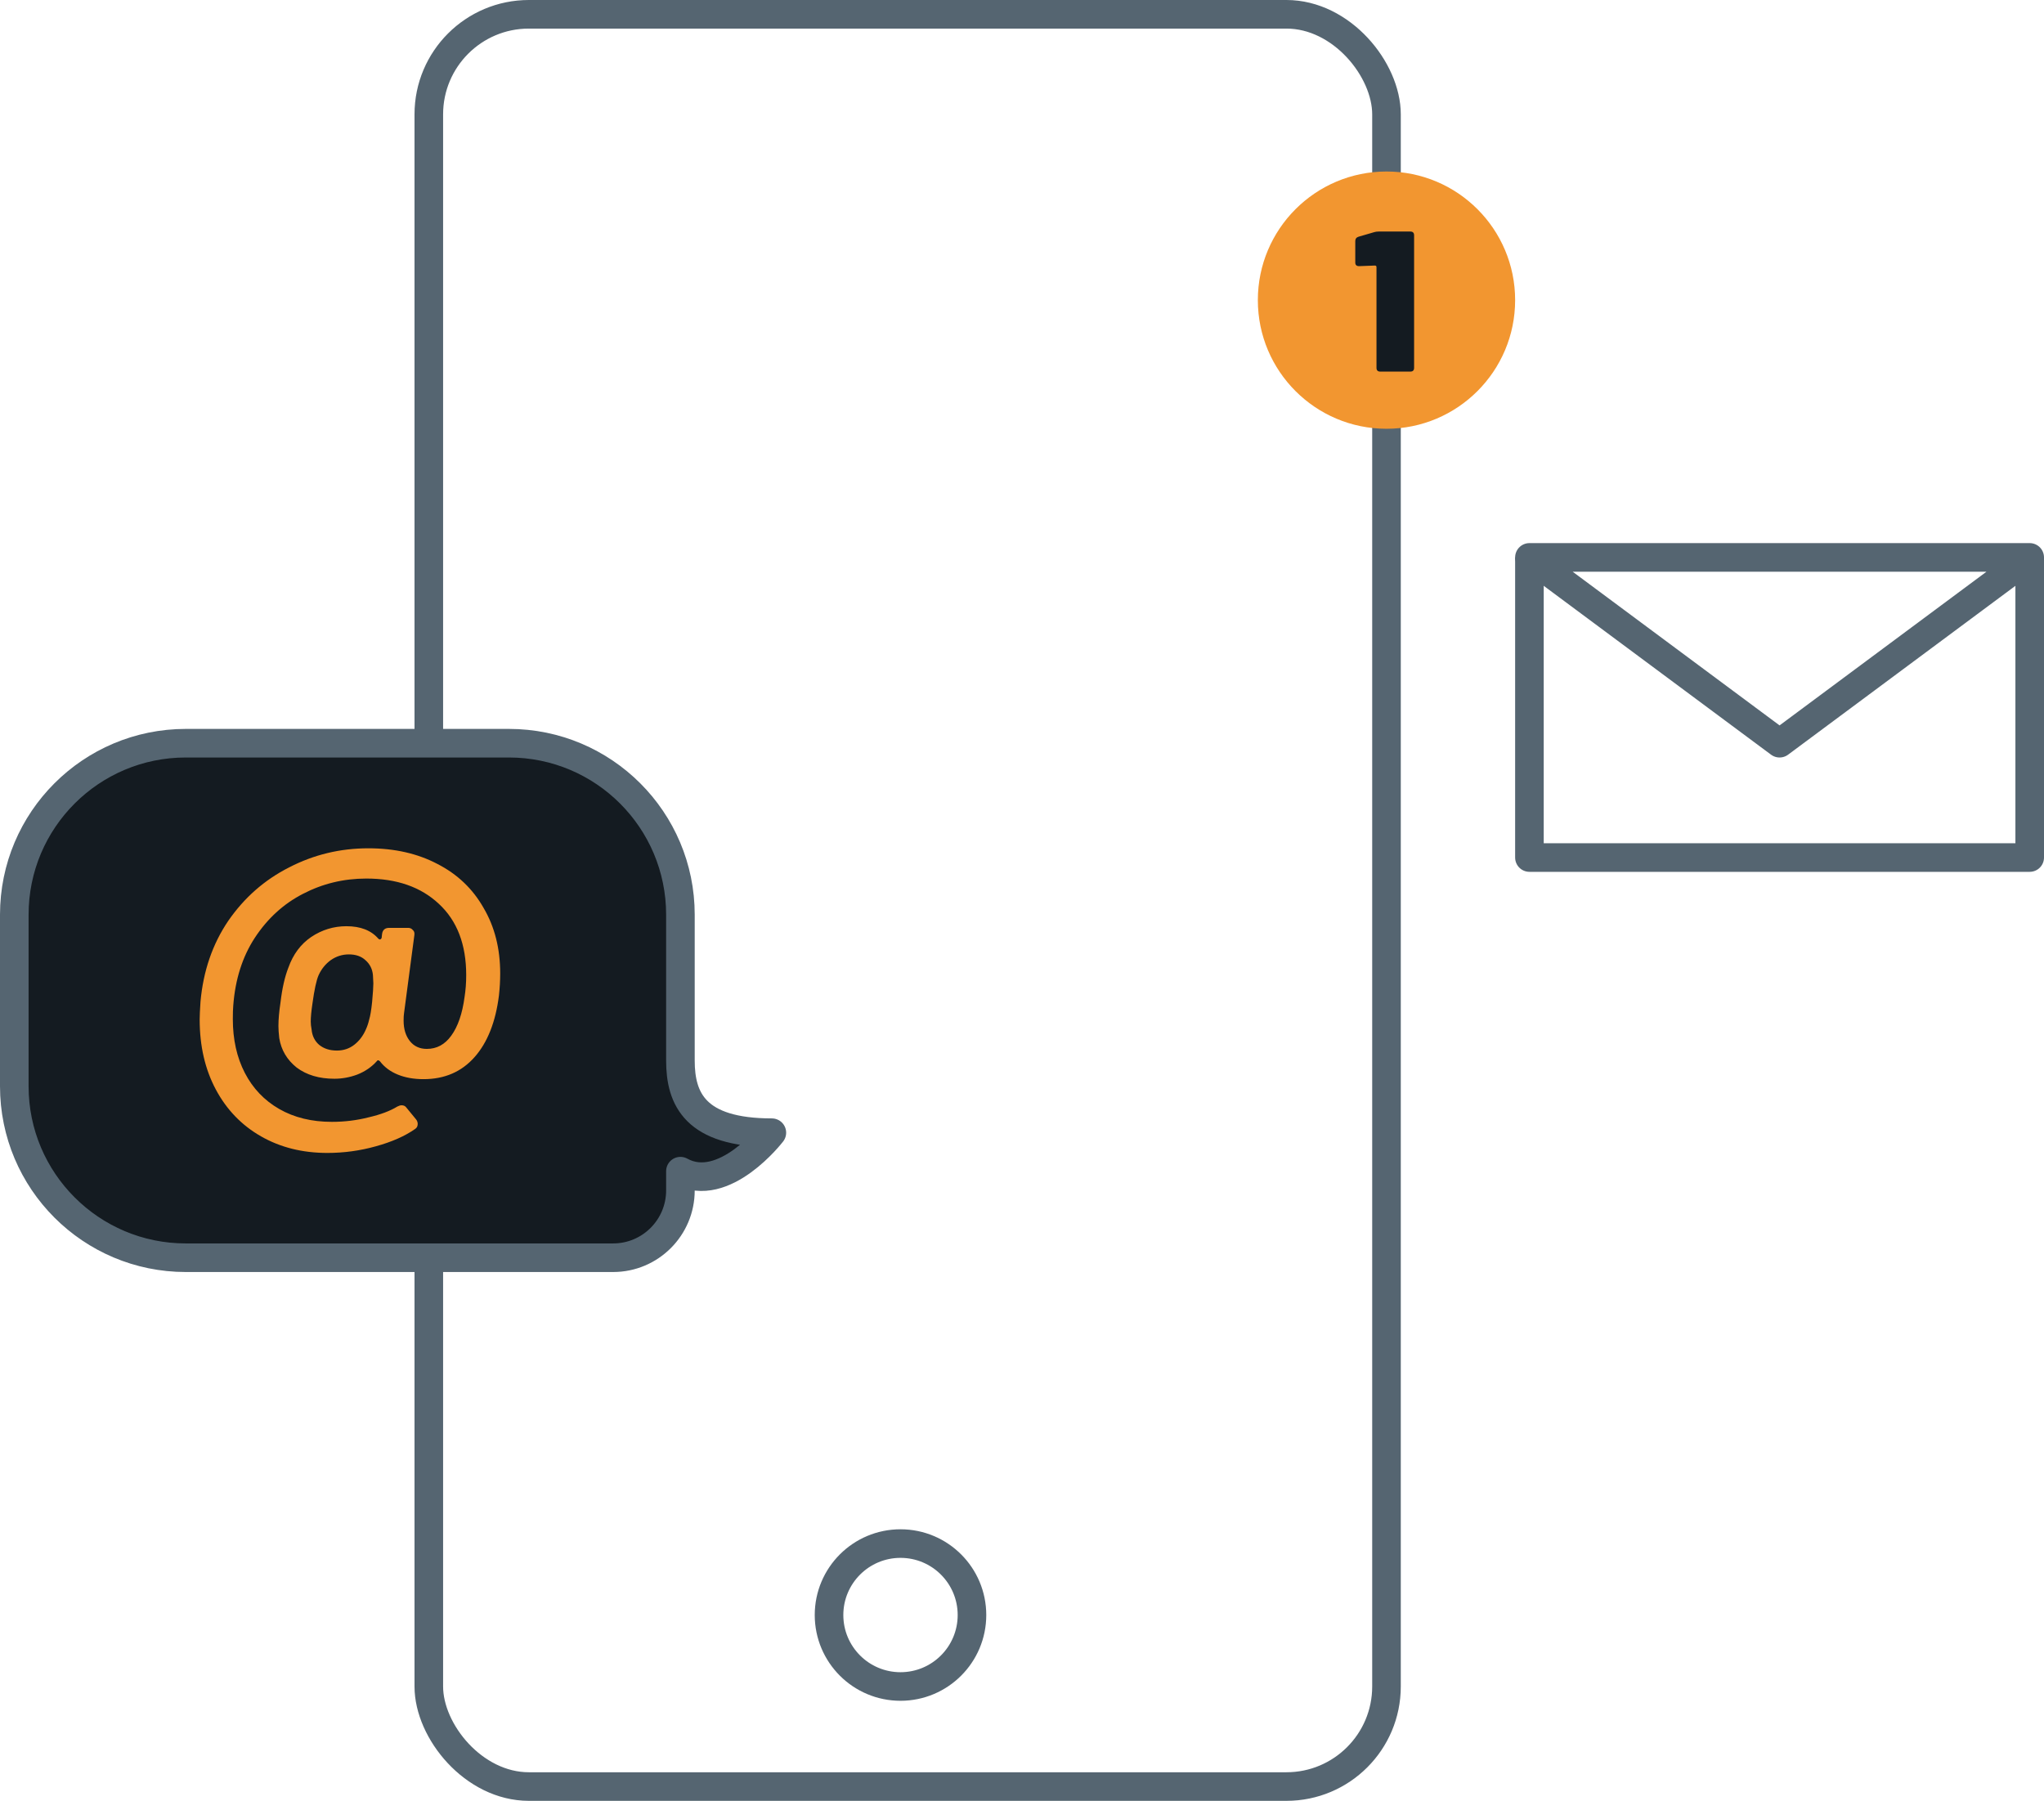
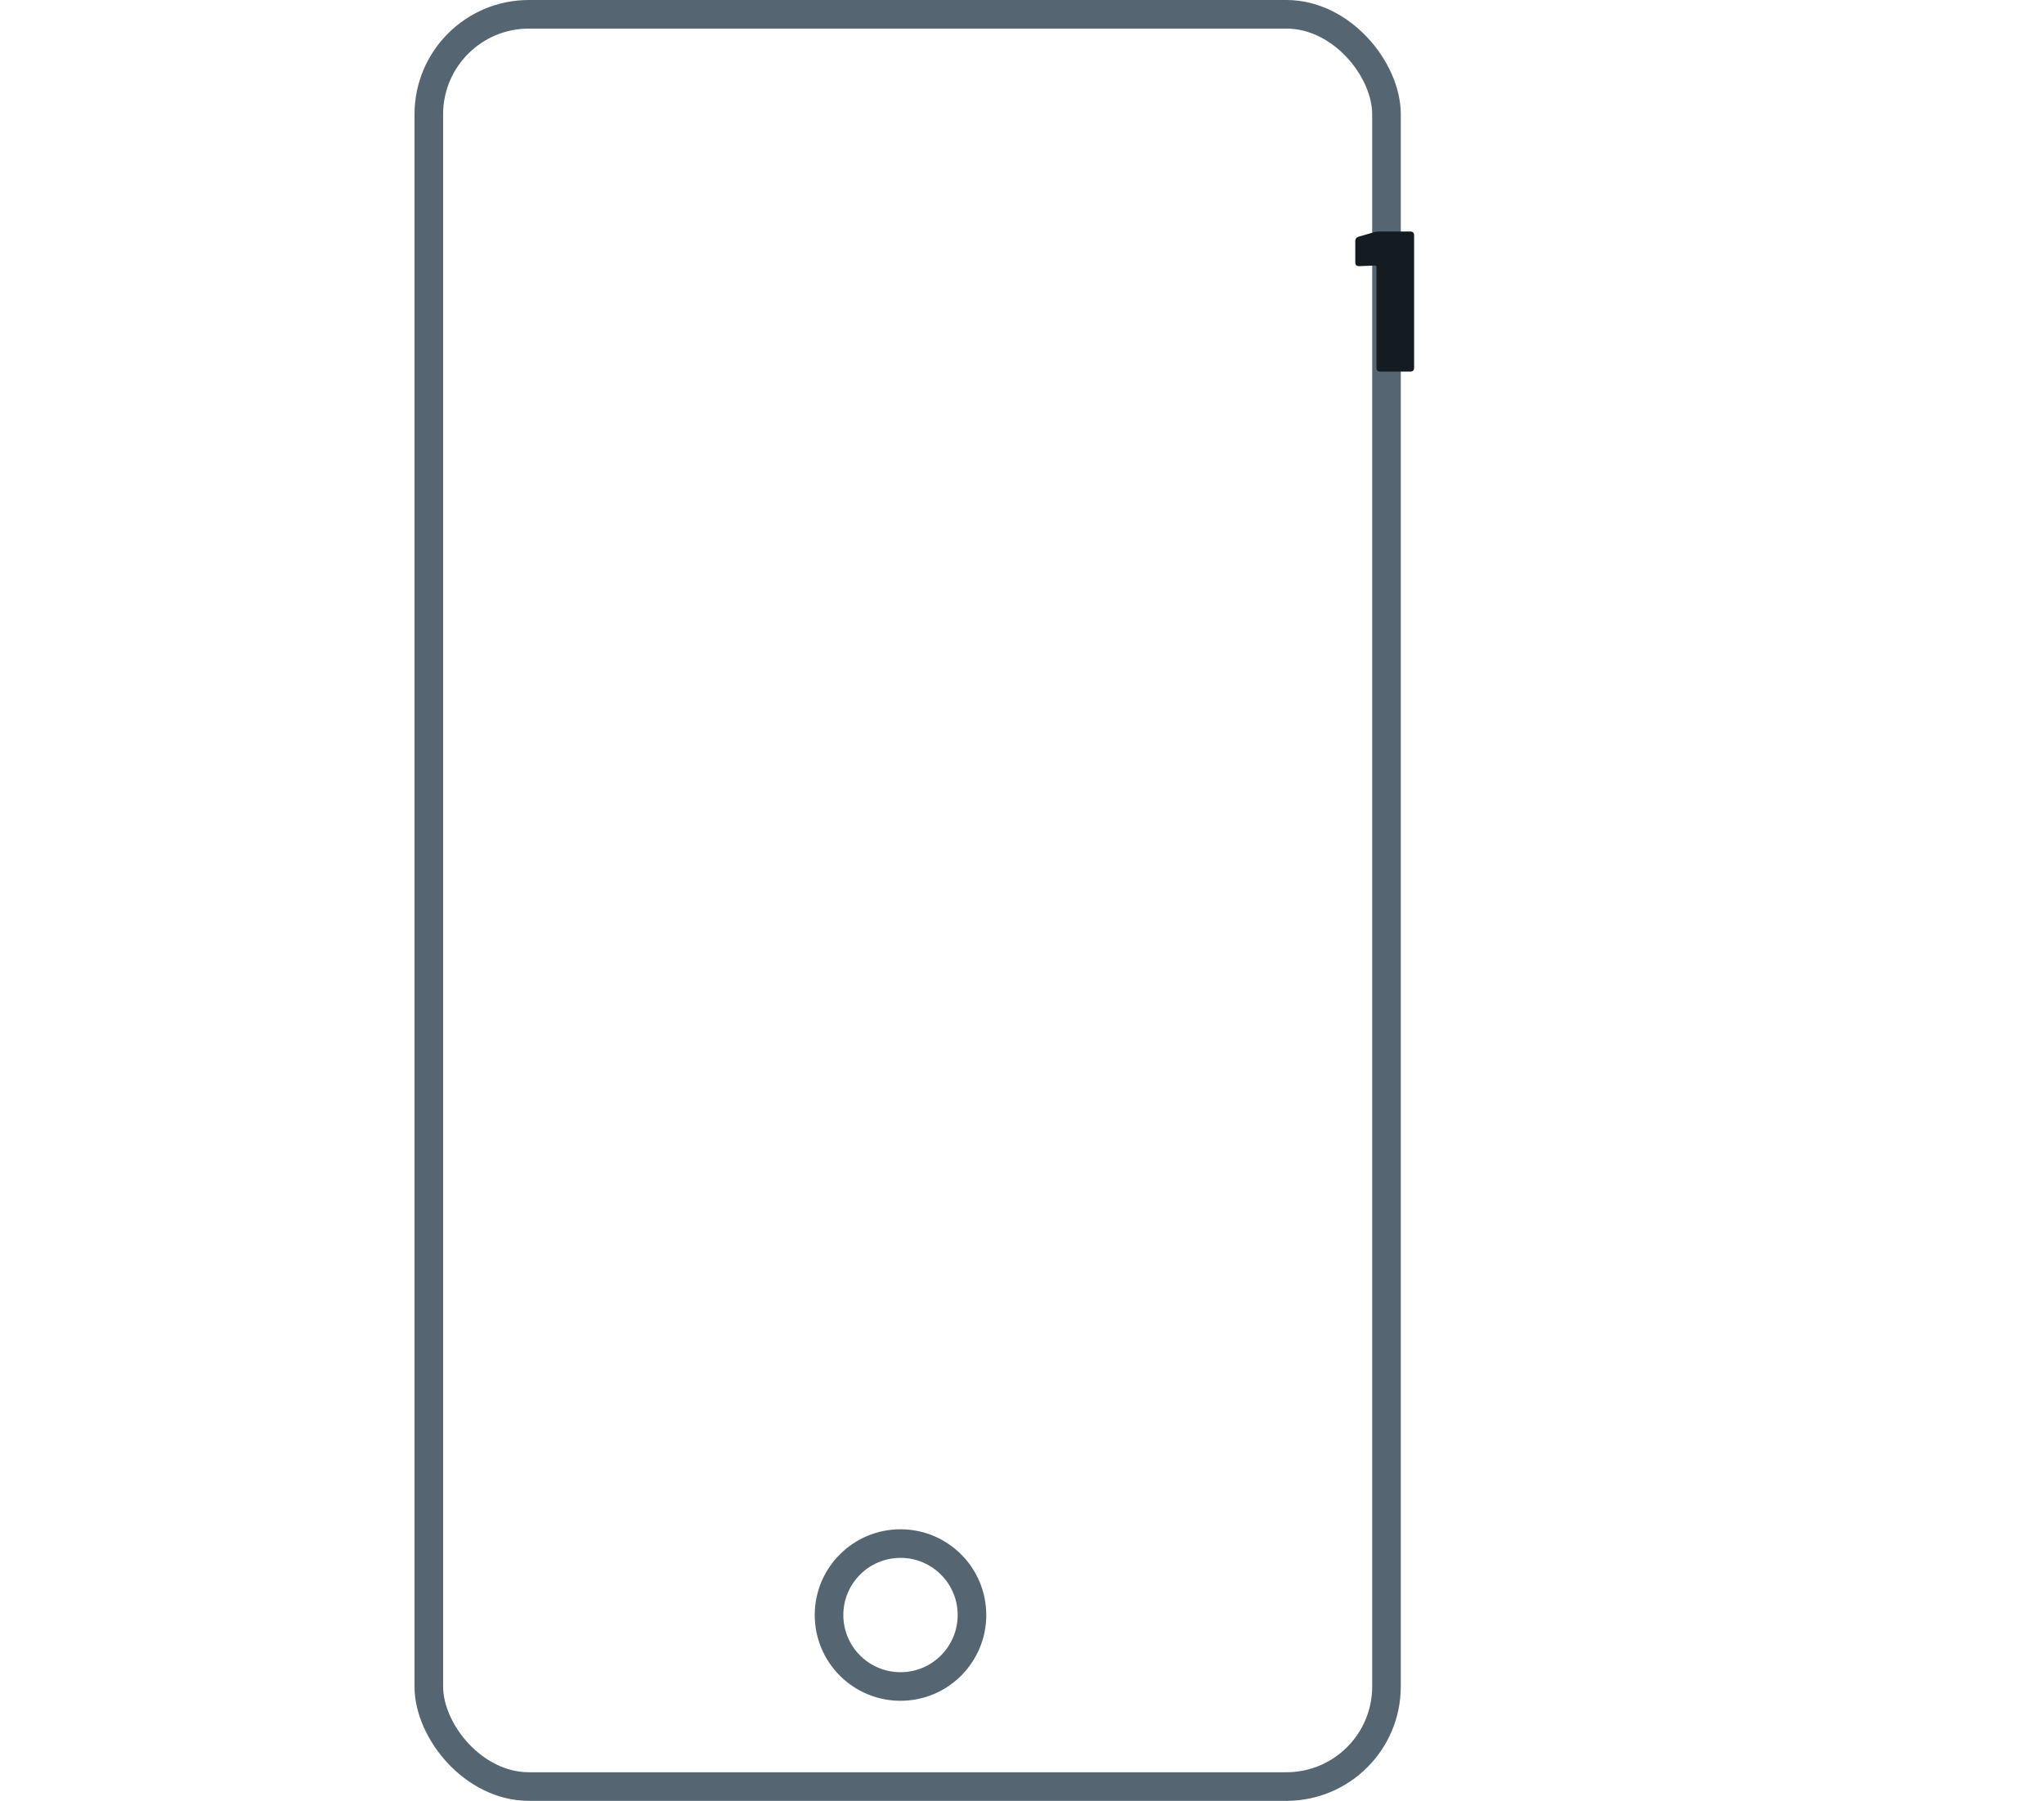
<svg xmlns="http://www.w3.org/2000/svg" width="143" height="126" viewBox="0 0 143 126" fill="none">
  <rect x="30" y="1" width="67" height="124" rx="7" stroke="#556571" stroke-width="2" stroke-linejoin="round" />
  <circle cx="63" cy="113" r="5" stroke="#556571" stroke-width="2" stroke-linejoin="round" />
-   <path d="M54 79.252C48.639 79.252 47.603 76.897 47.603 74.206V68.486V64C47.603 57.373 42.231 52 35.603 52H13C6.373 52 1 57.373 1 64V76C1 82.627 6.373 88 13 88H42.893C45.495 88 47.603 85.891 47.603 83.29V82.953V81.944C50.649 83.626 54 79.252 54 79.252Z" fill="#141B21" stroke="#556571" stroke-width="2" stroke-linejoin="round" />
-   <path d="M25.772 59.353C27.609 59.353 29.223 59.72 30.615 60.455C32.007 61.17 33.08 62.195 33.834 63.529C34.608 64.844 34.994 66.371 34.994 68.111C34.994 68.614 34.965 69.126 34.907 69.648C34.675 71.504 34.105 72.944 33.196 73.969C32.288 74.994 31.099 75.506 29.629 75.506C28.953 75.506 28.353 75.4 27.831 75.187C27.309 74.974 26.893 74.665 26.584 74.259C26.488 74.162 26.41 74.162 26.352 74.259C25.985 74.665 25.53 74.974 24.989 75.187C24.467 75.38 23.936 75.477 23.394 75.477C22.331 75.477 21.451 75.216 20.755 74.694C20.078 74.153 19.672 73.466 19.537 72.635C19.498 72.287 19.479 72.007 19.479 71.794C19.479 71.33 19.527 70.779 19.624 70.141C19.74 69.155 19.924 68.343 20.175 67.705C20.504 66.777 21.035 66.062 21.77 65.559C22.524 65.056 23.346 64.805 24.235 64.805C25.221 64.805 25.965 65.095 26.468 65.675C26.507 65.714 26.546 65.733 26.584 65.733C26.642 65.714 26.681 65.675 26.7 65.617L26.729 65.356C26.768 65.066 26.932 64.921 27.222 64.921H28.556C28.691 64.921 28.798 64.969 28.875 65.066C28.972 65.143 29.011 65.259 28.991 65.414L28.266 70.895C28.247 71.011 28.237 71.185 28.237 71.417C28.237 71.997 28.382 72.471 28.672 72.838C28.962 73.205 29.358 73.389 29.861 73.389C30.557 73.389 31.128 73.08 31.572 72.461C32.036 71.823 32.345 70.924 32.5 69.764C32.577 69.281 32.616 68.768 32.616 68.227C32.616 66.081 31.978 64.418 30.702 63.239C29.445 62.06 27.754 61.47 25.627 61.47C24.042 61.47 22.563 61.828 21.19 62.543C19.837 63.239 18.715 64.264 17.826 65.617C16.956 66.951 16.453 68.536 16.318 70.373C16.299 70.586 16.289 70.895 16.289 71.301C16.289 72.732 16.569 73.988 17.13 75.071C17.691 76.154 18.493 76.995 19.537 77.594C20.581 78.193 21.809 78.493 23.22 78.493C24.11 78.493 24.97 78.387 25.801 78.174C26.632 77.981 27.299 77.729 27.802 77.42C27.918 77.362 28.015 77.333 28.092 77.333C28.247 77.333 28.363 77.391 28.44 77.507L29.107 78.319C29.184 78.416 29.223 78.522 29.223 78.638C29.223 78.793 29.165 78.909 29.049 78.986C28.334 79.489 27.416 79.895 26.294 80.204C25.192 80.513 24.061 80.668 22.901 80.668C21.161 80.668 19.614 80.281 18.261 79.508C16.908 78.735 15.854 77.642 15.1 76.231C14.346 74.82 13.969 73.186 13.969 71.33C13.969 71.079 13.988 70.663 14.027 70.083C14.22 67.937 14.868 66.052 15.97 64.428C17.091 62.804 18.512 61.557 20.233 60.687C21.954 59.798 23.8 59.353 25.772 59.353ZM23.568 73.505C24.032 73.505 24.438 73.37 24.786 73.099C25.134 72.828 25.405 72.471 25.598 72.026C25.695 71.813 25.772 71.581 25.83 71.33C25.907 71.079 25.975 70.673 26.033 70.112C26.091 69.474 26.12 69.039 26.12 68.807L26.091 68.227C26.052 67.802 25.878 67.454 25.569 67.183C25.279 66.912 24.892 66.777 24.409 66.777C23.945 66.777 23.52 66.912 23.133 67.183C22.766 67.454 22.485 67.802 22.292 68.227C22.137 68.575 21.992 69.242 21.857 70.228C21.78 70.75 21.741 71.166 21.741 71.475C21.741 71.649 21.76 71.833 21.799 72.026C21.838 72.471 22.012 72.828 22.321 73.099C22.65 73.37 23.065 73.505 23.568 73.505Z" fill="#F29630" />
-   <path d="M124.5 52L107 39H142L124.5 52Z" stroke="#556571" stroke-width="2" stroke-linejoin="round" />
-   <path d="M107 39V60H142V39" stroke="#556571" stroke-width="2" stroke-linejoin="round" />
-   <circle cx="97" cy="21" r="9" fill="#F29630" />
  <path d="M96.146 16.242C96.23 16.214 96.338 16.2 96.468 16.2H98.666C98.844 16.2 98.932 16.289 98.932 16.466V25.734C98.932 25.911 98.844 26 98.666 26H96.566C96.389 26 96.3 25.911 96.3 25.734V18.692C96.3 18.617 96.263 18.58 96.188 18.58L95.082 18.622C94.905 18.622 94.816 18.538 94.816 18.37V16.872C94.816 16.713 94.891 16.611 95.04 16.564L96.146 16.242Z" fill="#141B21" />
</svg>